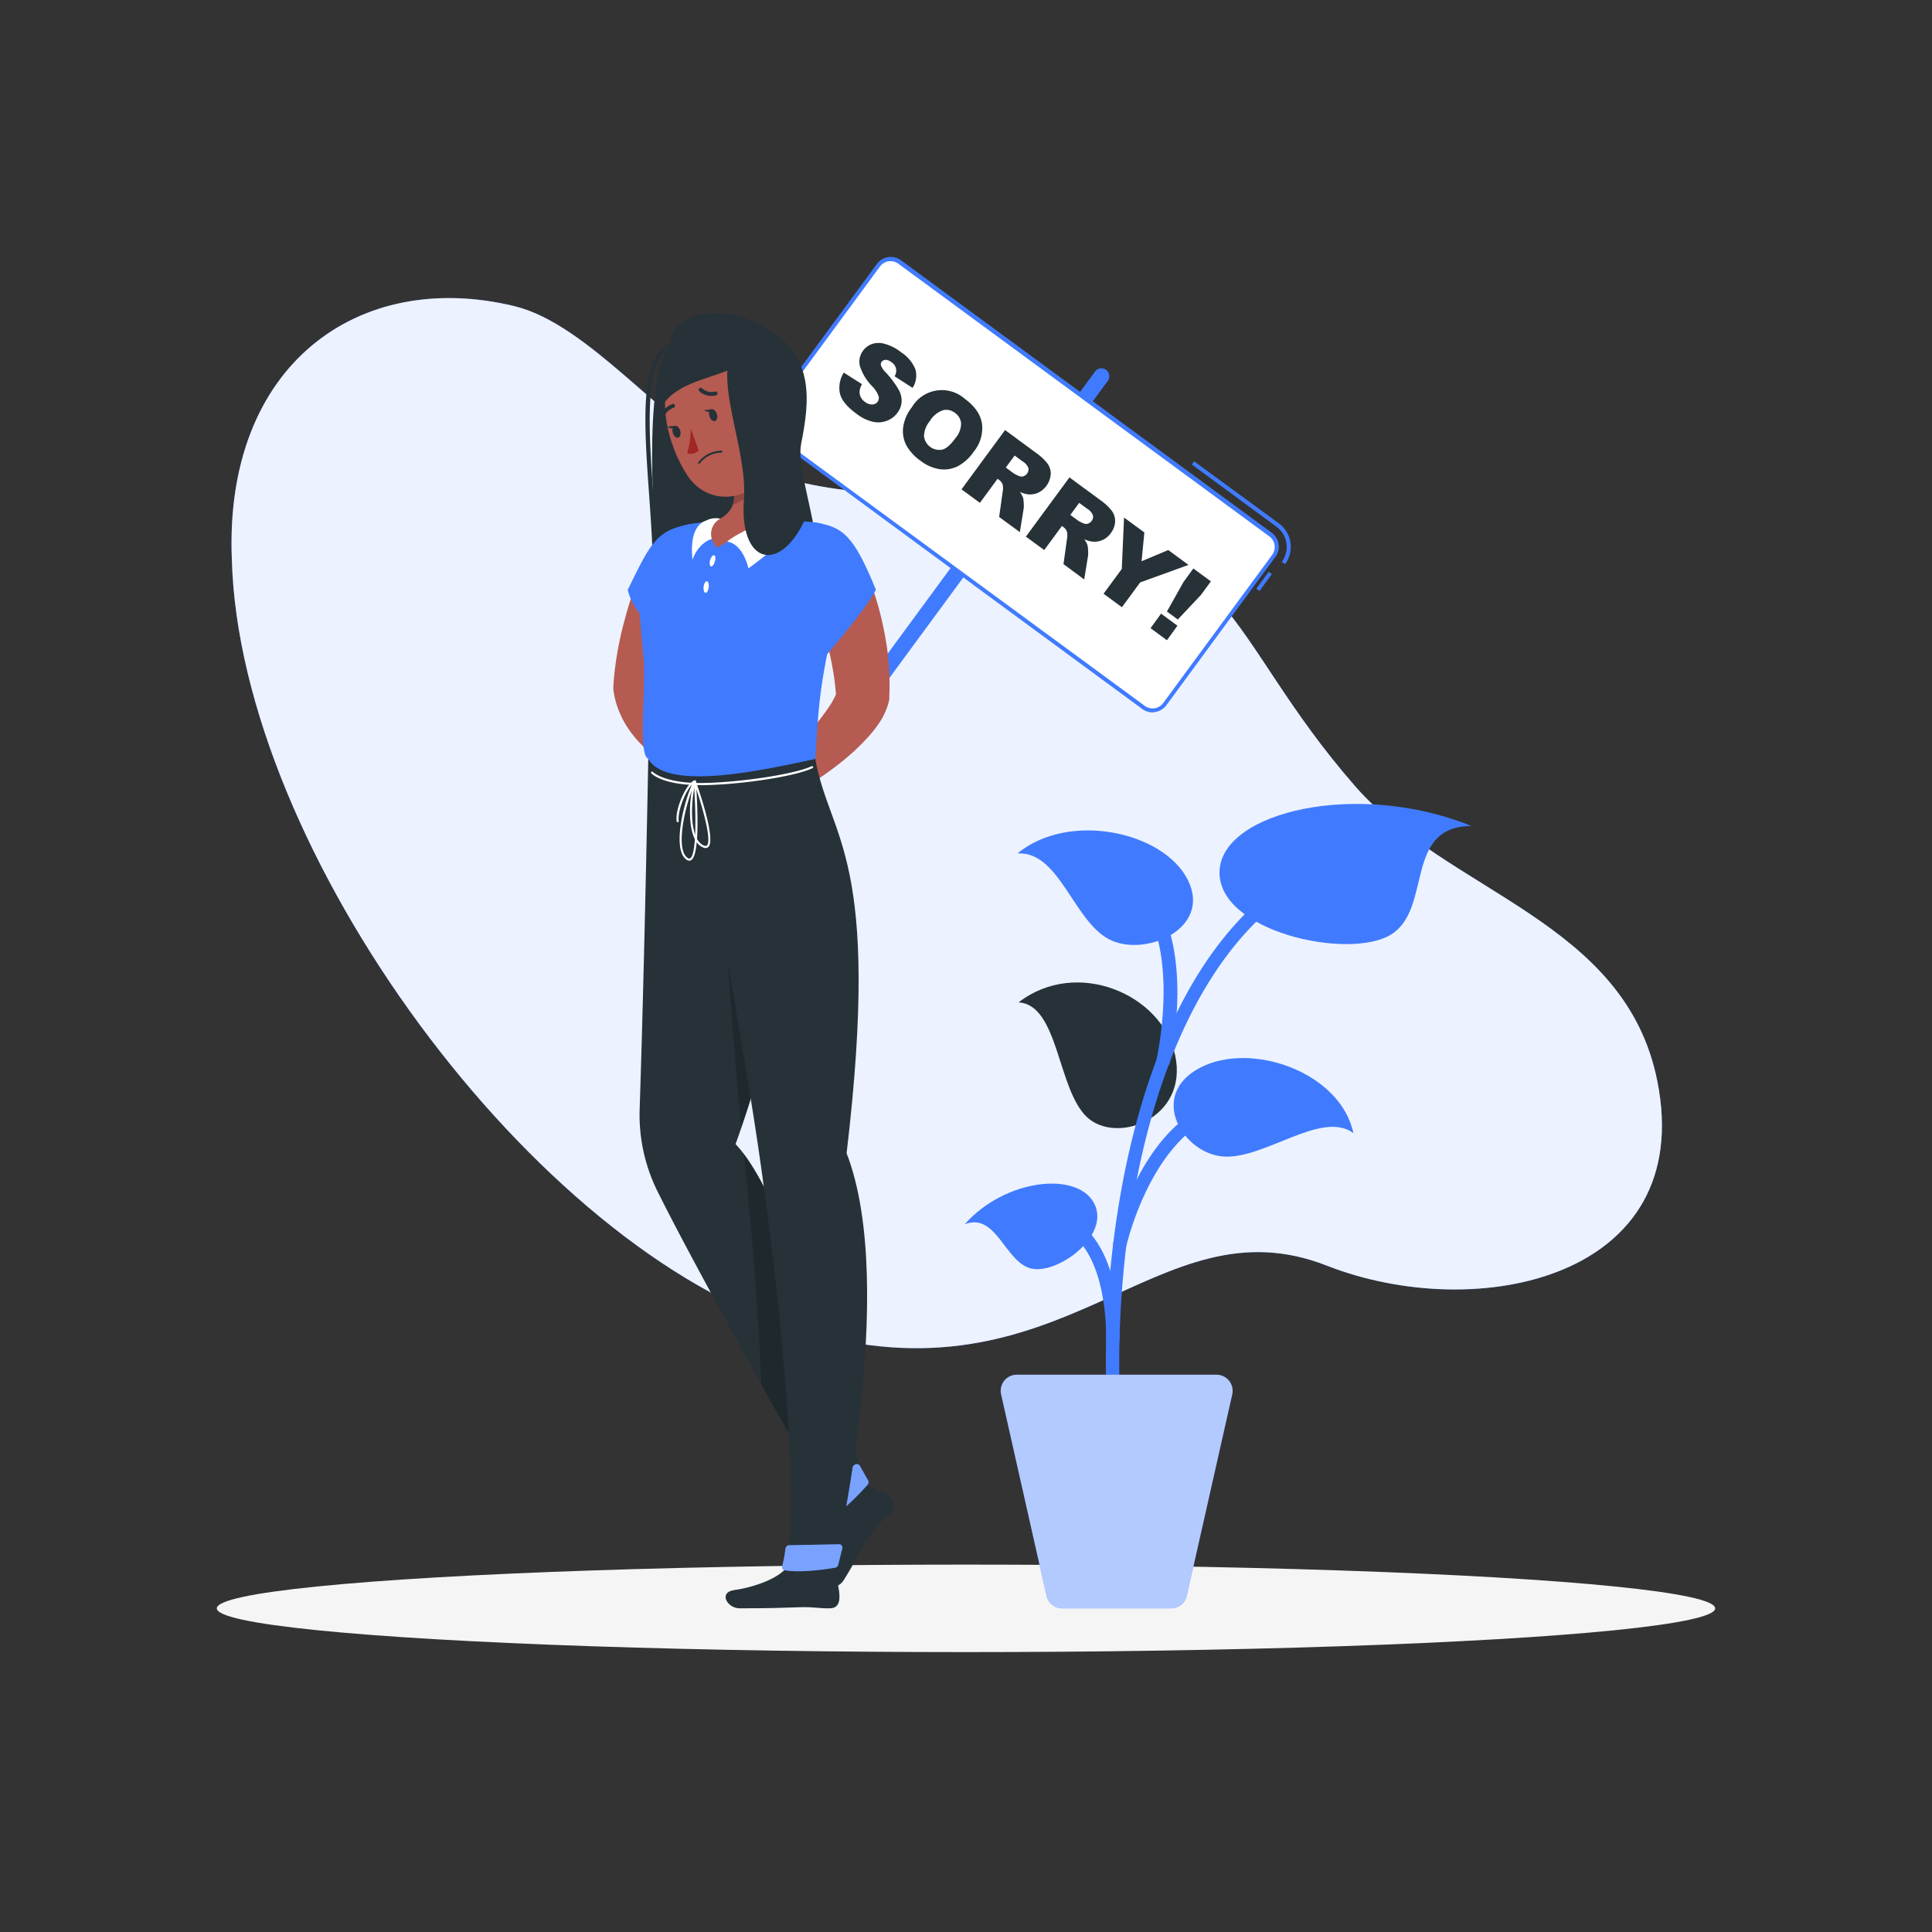
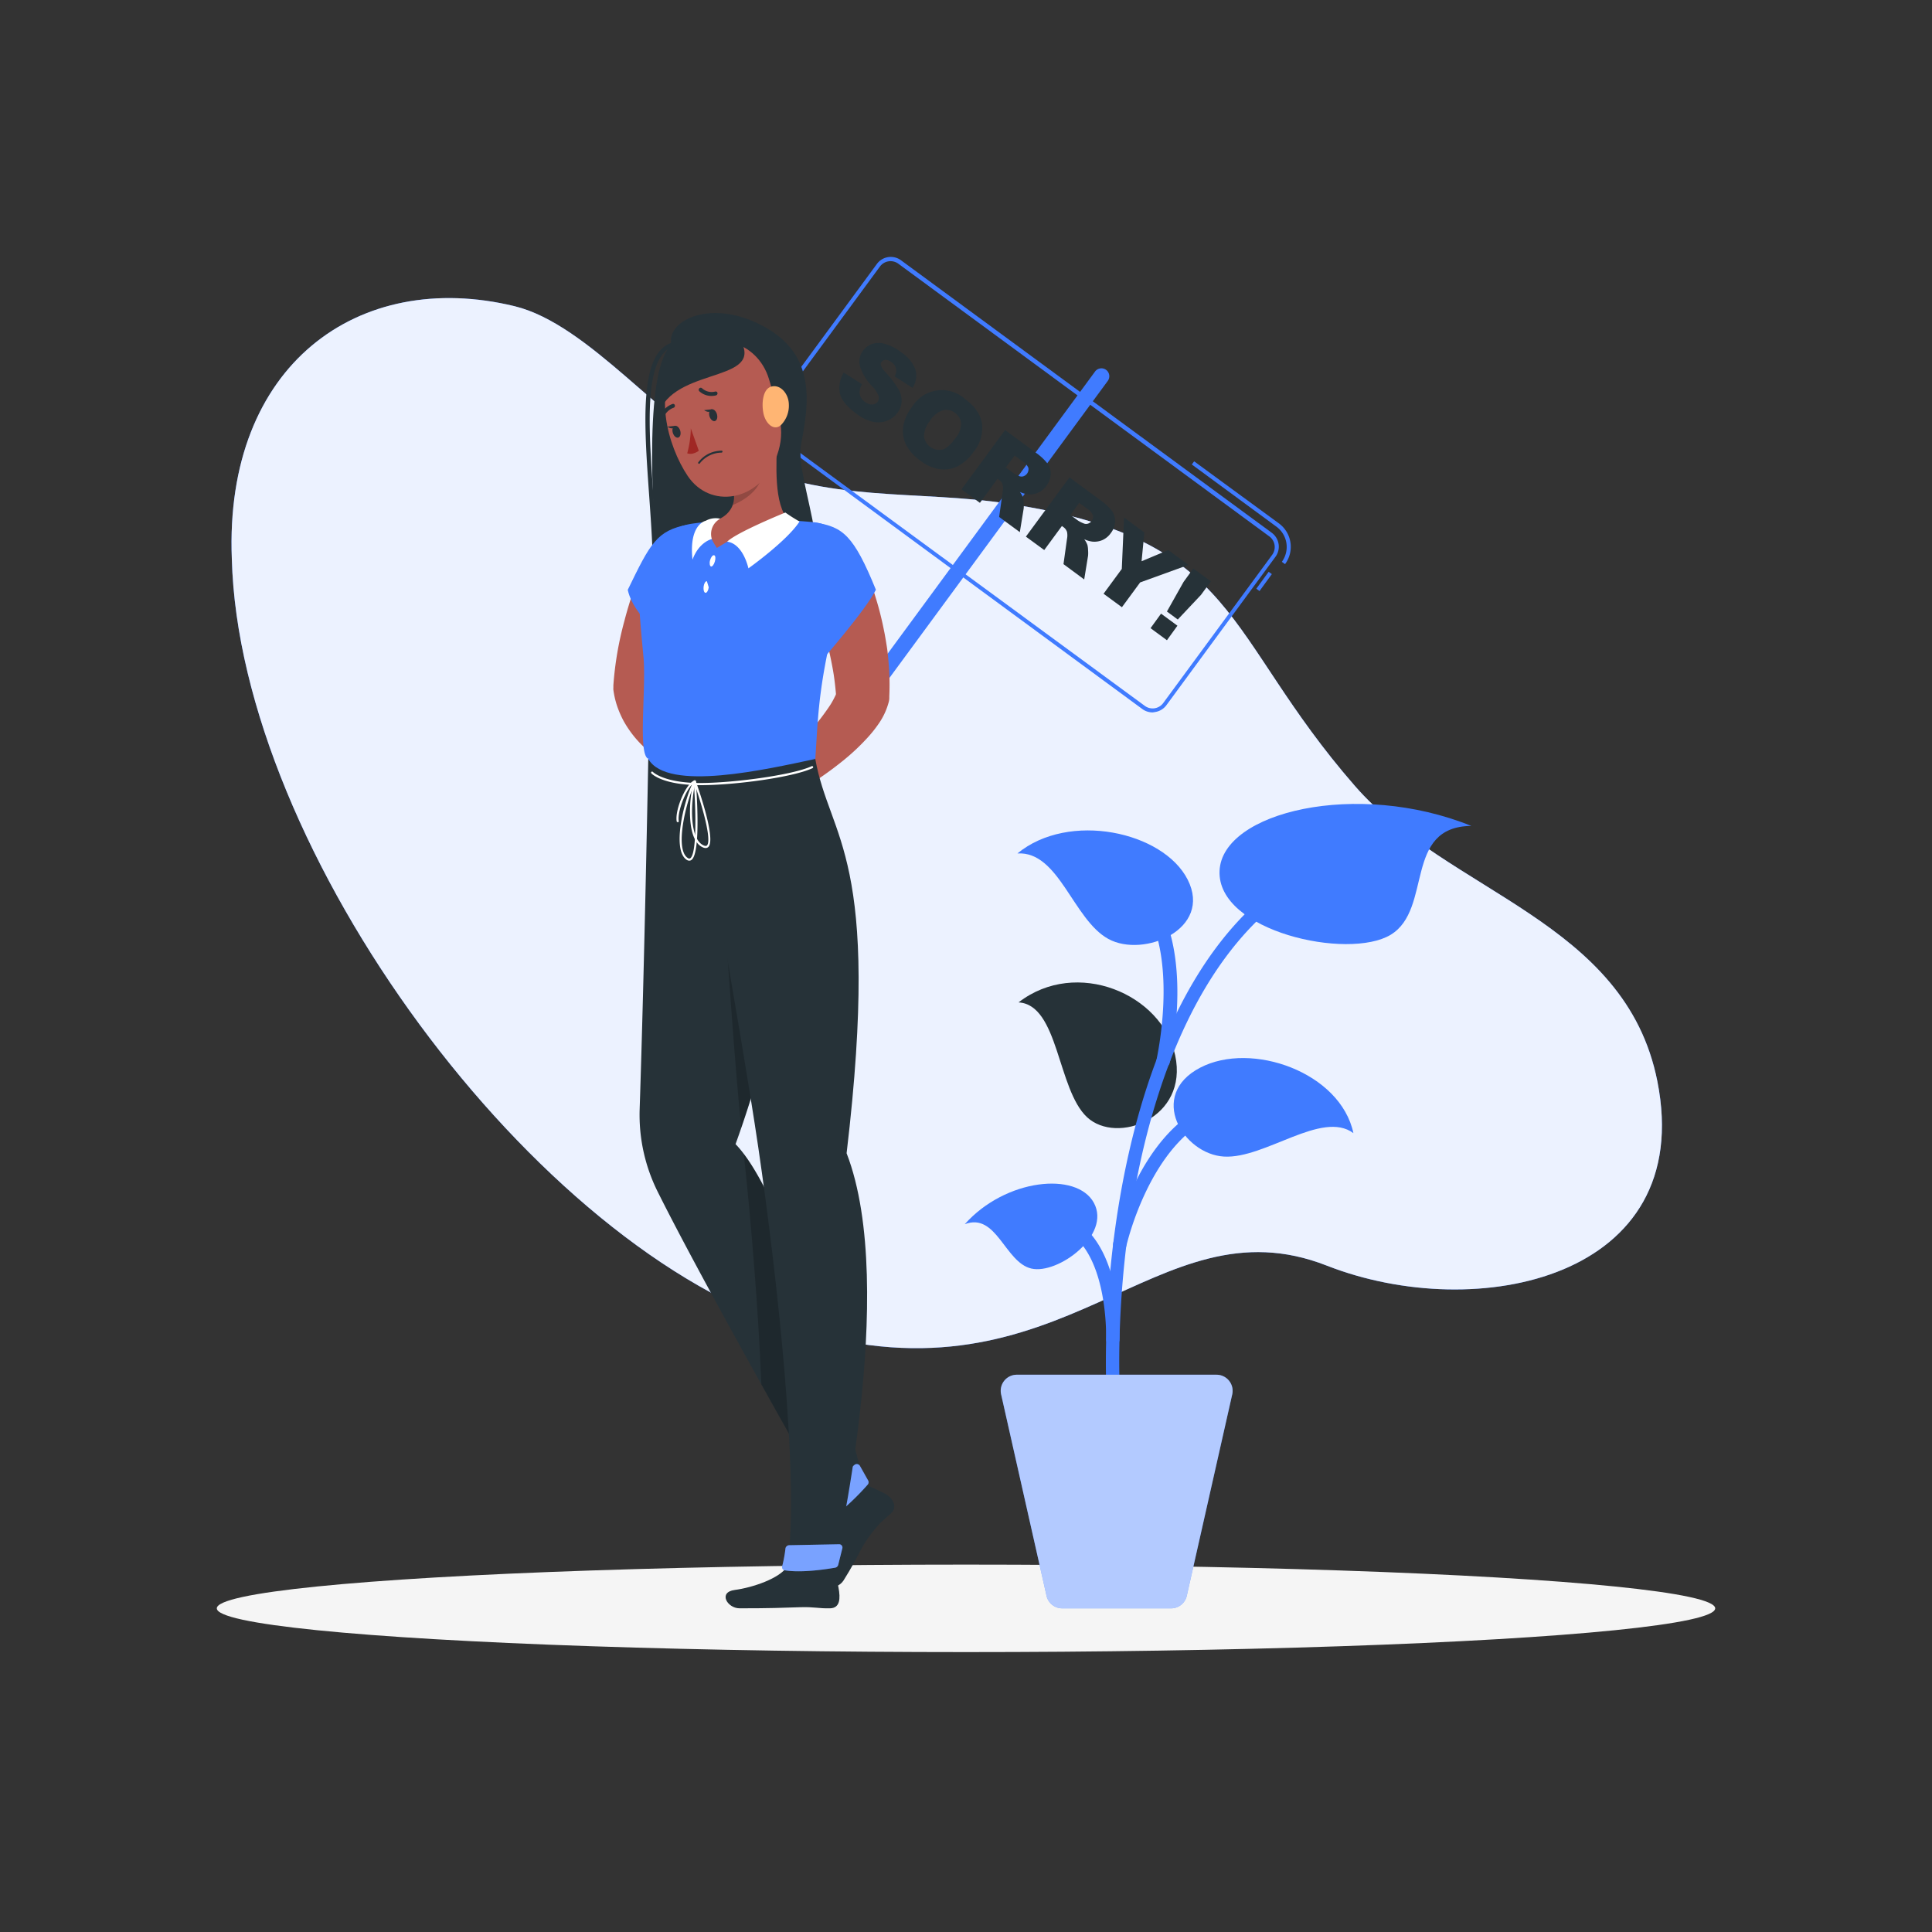
<svg xmlns="http://www.w3.org/2000/svg" viewBox="0 0 500 500">
  <rect x="0" y="0" width="500" height="500" fill="#333333" stroke="none" />
  <g id="freepik--background-simple--inject-99">
    <path d="M60,144.68c-2-50.25,32.78-75.24,73.16-65.44,19.36,4.7,38.84,31,57.13,39.7,23.86,11.39,46.93,7.73,71,11.46,59.92,9.27,54.85,33.44,89.36,73,24.26,27.84,70,34.75,78.28,76.46,10.09,51-46.68,62.92-85.56,47.68-44.65-17.5-67.55,37.42-136.79,16.57C138.47,323.63,62,220.17,60,144.68Z" style="fill:#407BFF" />
    <path d="M60,144.68c-2-50.25,32.78-75.24,73.16-65.44,19.36,4.7,38.84,31,57.13,39.7,23.86,11.39,46.93,7.73,71,11.46,59.92,9.27,54.85,33.44,89.36,73,24.26,27.84,70,34.75,78.28,76.46,10.09,51-46.68,62.92-85.56,47.68-44.65-17.5-67.55,37.42-136.79,16.57C138.47,323.63,62,220.17,60,144.68Z" style="fill:#fff;opacity:0.9" />
  </g>
  <g id="freepik--Shadow--inject-99">
    <ellipse id="freepik--path--inject-99" cx="250" cy="416.24" rx="193.89" ry="11.32" style="fill:#f5f5f5" />
  </g>
  <g id="freepik--Plant--inject-99">
    <path d="M304.14,273.13c3.46,16.29-15.1,23.18-22.81,16S274,260,263.6,259.42C278.61,247.8,300.77,257.28,304.14,273.13Z" style="fill:#263238" />
    <path d="M289,374.76a1.73,1.73,0,0,1-1.72-1.53c-3.84-32.31,1-109.49,40.58-141.85a1.74,1.74,0,1,1,2.2,2.69c-38.44,31.44-43.1,107.06-39.33,138.75a1.75,1.75,0,0,1-1.52,1.93Z" style="fill:#407BFF" />
    <path d="M274.9,416.24h28.18a4.16,4.16,0,0,0,4.06-3.25l11.76-52.13a4.17,4.17,0,0,0-4.07-5.08H263.15a4.16,4.16,0,0,0-4.06,5.08L270.84,413A4.17,4.17,0,0,0,274.9,416.24Z" style="fill:#407BFF" />
    <path d="M274.9,416.24h28.18a4.16,4.16,0,0,0,4.06-3.25l11.76-52.13a4.17,4.17,0,0,0-4.07-5.08H263.15a4.16,4.16,0,0,0-4.06,5.08L270.84,413A4.17,4.17,0,0,0,274.9,416.24Z" style="fill:#fff;opacity:0.6" />
    <path d="M301,276.38a1.9,1.9,0,0,1-.4-.05,1.73,1.73,0,0,1-1.29-2.08c0-.25,5.65-24.84-2.94-39.29a1.73,1.73,0,1,1,3-1.77C308.71,248.84,303,274,302.73,275A1.74,1.74,0,0,1,301,276.38Z" style="fill:#407BFF" />
    <path d="M315.62,225.36c-.7,15.7,33.38,23.19,44.3,16.55s3.21-28,20.86-28.16C351.27,201.8,316.3,210.08,315.62,225.36Z" style="fill:#407BFF" />
    <path d="M307.37,227.65C313.85,240.44,296,248,286.85,243s-12.78-22.78-23.54-22.13C276.62,209.9,301.06,215.2,307.37,227.65Z" style="fill:#407BFF" />
    <path d="M288,348.35h-.07a1.75,1.75,0,0,1-1.67-1.8c0-.26.77-26.16-13.78-29.29a1.73,1.73,0,1,1,.73-3.39c17.39,3.73,16.57,31.62,16.52,32.81A1.73,1.73,0,0,1,288,348.35Z" style="fill:#407BFF" />
    <path d="M283.1,311.3c4.52,8.38-9.34,18.59-16.19,17s-9-14.62-17.23-11.48C260.22,305,278.7,303.15,283.1,311.3Z" style="fill:#407BFF" />
    <path d="M289.79,323.85a1.64,1.64,0,0,1-.38,0,1.75,1.75,0,0,1-1.32-2.07c.26-1.18,6.6-28.95,25.54-36.34a1.74,1.74,0,1,1,1.26,3.24c-17.23,6.72-23.35,33.58-23.41,33.85A1.73,1.73,0,0,1,289.79,323.85Z" style="fill:#407BFF" />
    <path d="M310.59,276.32c-13.65,7.14-4.44,22.4,6.2,23s25.3-12.09,33.47-6.07C346.92,277.52,323.89,269.37,310.59,276.32Z" style="fill:#407BFF" />
  </g>
  <g id="freepik--Character--inject-99">
    <path d="M197.77,216.09h0a2.05,2.05,0,0,1-.43-2.86L283.4,96.15a2.05,2.05,0,0,1,2.86-.43h0a2.05,2.05,0,0,1,.43,2.86L200.63,215.65A2,2,0,0,1,197.77,216.09Z" style="fill:#407BFF" />
    <rect x="324.58" y="151.78" width="5.41" height="1.02" transform="matrix(0.59, -0.81, 0.81, 0.59, 10.69, 325.72)" style="fill:#407BFF" />
    <path d="M332.57,146l-.83-.6a6.51,6.51,0,0,0-1.38-9.08l-21.92-16.11.6-.82L331,135.47A7.52,7.52,0,0,1,332.57,146Z" style="fill:#407BFF" />
-     <path d="M296,183.09l-96-70.55a3.94,3.94,0,0,1-.84-5.51l28.22-38.39a3.93,3.93,0,0,1,5.51-.84l96,70.55a3.93,3.93,0,0,1,.84,5.5l-28.22,38.4A3.93,3.93,0,0,1,296,183.09Z" style="fill:#fff" />
    <path d="M298.28,184.37a4.47,4.47,0,0,1-2.63-.86l-96-70.56a4.43,4.43,0,0,1-.95-6.22l28.22-38.4a4.46,4.46,0,0,1,6.22-1l96,70.56a4.47,4.47,0,0,1,1.76,2.91,4.4,4.4,0,0,1-.82,3.31l-28.22,38.4a4.47,4.47,0,0,1-2.91,1.76A5.31,5.31,0,0,1,298.28,184.37Zm-2-1.69A3.41,3.41,0,0,0,301,182l28.23-38.4a3.42,3.42,0,0,0-.73-4.78l-96-70.56a3.41,3.41,0,0,0-4.78.73l-28.23,38.4a3.43,3.43,0,0,0-.63,2.54,3.38,3.38,0,0,0,1.36,2.24Z" style="fill:#407BFF" />
    <path d="M218.37,96.43l4.72,3a4.23,4.23,0,0,0-.64,2.11,3.1,3.1,0,0,0,1.41,2.47,2.88,2.88,0,0,0,1.91.67,1.77,1.77,0,0,0,1.36-.7,1.75,1.75,0,0,0,.26-1.45,7.42,7.42,0,0,0-1.77-2.67,13,13,0,0,1-3.08-5.13,4.68,4.68,0,0,1,.84-4,5,5,0,0,1,2.33-1.72A5.52,5.52,0,0,1,229,89a11.73,11.73,0,0,1,4.21,2.17,9.56,9.56,0,0,1,3.68,4.38,5.84,5.84,0,0,1-.72,4.83l-4.66-3a2.59,2.59,0,0,0-.86-3.68,2.37,2.37,0,0,0-1.51-.57,1.31,1.31,0,0,0-1,.55,1,1,0,0,0-.14.91,4.68,4.68,0,0,0,1.17,1.73,24.33,24.33,0,0,1,3.46,4.63,5.77,5.77,0,0,1,.7,3.13,5.36,5.36,0,0,1-1.05,2.72,6,6,0,0,1-2.82,2.12,6.3,6.3,0,0,1-3.66.21,11.16,11.16,0,0,1-4.17-2.07c-2.61-1.91-4-3.74-4.31-5.48A7.42,7.42,0,0,1,218.37,96.43Z" style="fill:#263238" />
    <path d="M236,105.38a9,9,0,0,1,13.75-2.12q3.83,2.82,4.39,6.39a9.6,9.6,0,0,1-2.17,7.28,11.7,11.7,0,0,1-4.14,3.75,8,8,0,0,1-4.58.75,10.71,10.71,0,0,1-5-2.17,12.09,12.09,0,0,1-3.68-4,8,8,0,0,1-.84-4.64A10.73,10.73,0,0,1,236,105.38Zm4.72,3.5a6.38,6.38,0,0,0-1.59,4,4,4,0,0,0,4.69,3.49c1.05-.25,2.2-1.24,3.46-3a5.85,5.85,0,0,0,1.45-3.81,3.7,3.7,0,0,0-1.63-2.74,3.59,3.59,0,0,0-3-.67A6.4,6.4,0,0,0,240.69,108.88Z" style="fill:#263238" />
    <path d="M248.84,126.64l11.27-15.34,7.89,5.81a14,14,0,0,1,3.08,2.84,4.42,4.42,0,0,1,.85,2.77,5.81,5.81,0,0,1-3.28,4.81,5.19,5.19,0,0,1-2.6.4,7.3,7.3,0,0,1-2.11-.61,5.67,5.67,0,0,1,.82,1.47,6,6,0,0,1,.17,1.36,8.37,8.37,0,0,1,0,1.44l-1,6.13-5.35-3.93.91-6.55a4.47,4.47,0,0,0,0-1.81,2.5,2.5,0,0,0-.9-1.21l-.42-.31-4.57,6.22ZM260.3,121l2,1.47a8.34,8.34,0,0,0,1.41.72,1.6,1.6,0,0,0,1.12.08,1.93,1.93,0,0,0,1.32-2.16,3.52,3.52,0,0,0-1.48-1.69l-2.08-1.53Z" style="fill:#263238" />
    <path d="M265.5,138.88l11.27-15.33,7.89,5.8a14.2,14.2,0,0,1,3.08,2.85,4.46,4.46,0,0,1,.85,2.77,5.29,5.29,0,0,1-1.12,3,5.23,5.23,0,0,1-2.16,1.8,5.3,5.3,0,0,1-2.6.4,7.06,7.06,0,0,1-2.11-.62,6,6,0,0,1,.82,1.47,6.16,6.16,0,0,1,.17,1.37,8.46,8.46,0,0,1,0,1.44l-1,6.13L275.23,146l.91-6.54a4.52,4.52,0,0,0,0-1.82,2.55,2.55,0,0,0-.9-1.21l-.42-.3-4.57,6.22ZM277,133.26l2,1.47a7.81,7.81,0,0,0,1.41.71,1.55,1.55,0,0,0,1.12.09,1.83,1.83,0,0,0,.95-.67,1.77,1.77,0,0,0,.37-1.49,3.53,3.53,0,0,0-1.48-1.7l-2.08-1.53Z" style="fill:#263238" />
    <path d="M290.9,133.94l5.26,3.86-.72,7.45,6.9-2.9,5.24,3.85-12.51,4.53-4.72,6.42-4.75-3.49,4.72-6.42Z" style="fill:#263238" />
    <path d="M308.83,147.12l4.55,3.34-2.57,3.5-6,6.37L302,158.26l4.3-7.65Zm-8.35,11.69,4.24,3.12L302,165.69l-4.24-3.12Z" style="fill:#263238" />
    <path d="M223.45,146.34c.39.84.65,1.44.94,2.14s.54,1.35.8,2c.52,1.34,1,2.7,1.4,4.06a80.07,80.07,0,0,1,2.12,8.3c.3,1.4.53,2.82.76,4.24s.38,2.87.49,4.32a66.09,66.09,0,0,1,.19,8.8l0,.5a4.19,4.19,0,0,1-.14.95,17.58,17.58,0,0,1-2.54,5.54,32.36,32.36,0,0,1-3,3.77,56.53,56.53,0,0,1-6.29,5.9c-2.16,1.75-4.37,3.37-6.63,4.88a81.37,81.37,0,0,1-7,4.2,3.83,3.83,0,0,1-4.6-6l.08-.09,5.18-5.59c1.71-1.88,3.39-3.75,5-5.64a65.9,65.9,0,0,0,4.3-5.63,19.48,19.48,0,0,0,1.52-2.63,4.2,4.2,0,0,0,.52-1.63l-.15,1.46c-.2-2.32-.44-4.64-.87-7s-.91-4.68-1.53-7-1.28-4.67-2-7c-.38-1.15-.79-2.29-1.18-3.42l-.62-1.67-.58-1.52-.15-.39a7.64,7.64,0,0,1,14.07-5.92Z" style="fill:#b55b52" />
    <path d="M173.74,89.2c-6.47,6.2-5.66,36.51-3,65.35s27.09,24.07,36.16,11.57c12-16.62-1.5-41.5.44-51.3,2.11-10.65,3.69-22.7-9.09-30C184.37,76.87,172.34,82.87,173.74,89.2Z" style="fill:#263238" />
    <path d="M169.18,157.29h-.05a.55.55,0,0,1-.49-.6c.81-8,.07-18.41-.64-28.47-1.34-18.9-2.61-36.76,5.88-39.54a.54.54,0,0,1,.69.35.55.55,0,0,1-.35.69c-7.67,2.51-6.38,20.77-5.13,38.43.72,10.1,1.46,20.54.64,28.65A.55.55,0,0,1,169.18,157.29Z" style="fill:#263238" />
    <path d="M181.16,150.83l-2.47,7c-.83,2.37-1.61,4.74-2.38,7.1s-1.47,4.72-2.11,7-1.18,4.63-1.57,6.83l0-1.14a10.79,10.79,0,0,0,.49,3.66c.22.67.48,1.36.79,2.08s.72,1.41,1.14,2.14a36.16,36.16,0,0,0,3,4.31c.57.71,1.17,1.42,1.8,2.11l1.83,2,.4.43a3.81,3.81,0,0,1-4.27,6.08c-.66-.28-1.14-.47-1.68-.72s-1-.49-1.55-.76q-1.51-.8-3-1.74a34.73,34.73,0,0,1-5.52-4.45,27.91,27.91,0,0,1-4.64-6.12,26.07,26.07,0,0,1-1.68-3.83,22.31,22.31,0,0,1-1-4.31,2.83,2.83,0,0,1,0-.5l0-.64a86.51,86.51,0,0,1,2.86-16.69c.68-2.65,1.49-5.25,2.33-7.83s1.75-5.06,2.86-7.7a7.64,7.64,0,0,1,14.26,5.48Z" style="fill:#b55b52" />
    <path d="M178,135.78c-8,1.51-9.67,4.77-15.54,16.88,1.77,8,12.91,15,12.91,15S191.12,146.09,178,135.78Z" style="fill:#407BFF" />
    <path d="M165.32,150.87c-.13,4.25.29,9.39,1.24,19.5.65,8.57-1.49,24.86,1.21,26H211c.87-12.27.55-20.72,8.31-48.11a10.08,10.08,0,0,0-8.62-13.1c-1.72-.17-3.53-.32-5.4-.41a138,138,0,0,0-19.62,0c-2.13.2-4.34.47-6.46.76A16.28,16.28,0,0,0,165.32,150.87Z" style="fill:#407BFF" />
    <path d="M185,145.33c-.22.81-.7,1.38-1,1.28s-.46-.83-.23-1.64.69-1.37,1.05-1.27S185.24,144.53,185,145.33Z" style="fill:#fff" />
-     <path d="M183.42,152c-.11.83-.49,1.47-.85,1.42s-.58-.75-.48-1.58.48-1.47.85-1.42S183.52,151.18,183.42,152Z" style="fill:#fff" />
+     <path d="M183.42,152c-.11.83-.49,1.47-.85,1.42s-.58-.75-.48-1.58.48-1.47.85-1.42Z" style="fill:#fff" />
    <path d="M201.13,113.39c-.19,6.53-1,17.2,3.08,21.41,0,0-6-.89-18.68,7-3.68-5.28-.95-7-.95-7,3.62-.66,6.78-4.34,4.8-8.91Z" style="fill:#b55b52" />
    <path d="M188.2,140.18c4.18.59,5.49,6.91,5.49,6.91s10-7.11,13.23-12.12a41.23,41.23,0,0,1-3.67-2.33S190.64,137.76,188.2,140.18Z" style="fill:#fff" />
    <path d="M184.22,139.5s-3.32.72-5,5.34c-1-9.21,3.41-10.06,3.41-10.06a5.37,5.37,0,0,1,3.78-.54A4.47,4.47,0,0,0,184.22,139.5Z" style="fill:#fff" />
    <path d="M193.78,122l-1.65,1-2.75,2.92a6.29,6.29,0,0,1,.27,4.76c3.13-1.22,6.29-3.67,7.13-6.32v-.06A2,2,0,0,0,193.78,122Z" style="opacity:0.2" />
    <path d="M199,98.08c3,9.92,4.5,14,1.6,21.07-4.35,10.57-16.81,12.69-22.64,4-5.24-7.82-9.3-22.74-1.54-30.58S196,88.15,199,98.08Z" style="fill:#b55b52" />
    <path d="M185.5,107.06c.29.82.11,1.66-.4,1.88s-1.16-.27-1.45-1.09-.11-1.67.4-1.89S185.21,106.23,185.5,107.06Z" style="fill:#263238" />
    <path d="M176,111.33c.29.82.11,1.67-.4,1.89s-1.15-.27-1.44-1.1-.11-1.66.4-1.88S175.69,110.51,176,111.33Z" style="fill:#263238" />
    <path d="M174.78,110.19l-2.07.23S174.21,111.55,174.78,110.19Z" style="fill:#263238" />
    <path d="M178.78,110.86a25.82,25.82,0,0,1-.93,6.45c1.39.57,3-.65,3-.65Z" style="fill:#a02724" />
    <path d="M185.32,116.78a8,8,0,0,1,1.43-.15.24.24,0,0,1,.24.25.28.28,0,0,1-.27.26,7.24,7.24,0,0,0-5.61,2.78.24.24,0,1,1-.4-.27A7.54,7.54,0,0,1,185.32,116.78Z" style="fill:#263238" />
    <path d="M204.15,104.58a7.13,7.13,0,0,1-2,5.39c-1.79,1.67-4-.25-4.57-3-.52-2.5-.21-6.37,2.11-6.94S204.08,101.91,204.15,104.58Z" style="fill:#ffb573" />
-     <path d="M191,88.3c-7.5,8.06,2.56,27.14,1.53,40.86-1.25,16.82,9.06,19.29,15.55,5.82-4.83-12.74.16-31.82-1.14-38.51C205.43,88.8,196.33,84.56,191,88.3Z" style="fill:#263238" />
    <path d="M181.29,100.35a.47.47,0,0,1,.37.11,3.71,3.71,0,0,0,3.42.88.47.47,0,0,1,.6.33.56.56,0,0,1-.36.65,4.66,4.66,0,0,1-4.34-1.07.53.53,0,0,1,.31-.9Z" style="fill:#263238" />
    <path d="M171.42,108.57a.48.48,0,0,1-.37,0,.52.52,0,0,1-.28-.66,5.35,5.35,0,0,1,3.31-3.37.46.46,0,0,1,.58.37.53.53,0,0,1-.38.63,4.3,4.3,0,0,0-2.59,2.7A.53.53,0,0,1,171.42,108.57Z" style="fill:#263238" />
    <path d="M184.29,105.91l-2.07.24S183.72,107.28,184.29,105.91Z" style="fill:#263238" />
    <path d="M211.08,135.26c7,1.09,9.85,3.23,15.6,17.37-2.61,5.27-14.29,18.62-14.29,18.62S202.28,145.56,211.08,135.26Z" style="fill:#407BFF" />
    <path d="M218.32,409c4.18-6.67,4.37-8.51,7.09-12,2.32-3,2.33-2.77,5.18-5.35,1.89-1.71.33-4.16-1.73-5.2-1.61-.8-3.36-1.51-5.3-2.58l-7.42,6.73c1.29,3.83.57,11.8-2.25,17.09C211.88,411.46,216.65,411.66,218.32,409Z" style="fill:#263238" />
    <path d="M167.77,196.42s-1,53.91-2.23,90.69a44.59,44.59,0,0,0,4.66,21.29c13,26.1,45.4,82.83,45.4,82.83,1.3,1.14,7.5-5.54,8-7.38,0,0-17.62-71.69-33.24-87.75,20.76-57.45,15.12-99.68,15.12-99.68Z" style="fill:#263238" />
    <g style="opacity:0.2">
      <path d="M205.62,198l-20.37,1.44s3.32,59.21,6.56,92.41C208.59,243,206.36,206,205.62,198Z" />
      <path d="M192.5,298.67c1.82,17,3.7,39.18,4.55,59.64,6.68,12,12.67,22.57,15.94,28.32,1.59-7.13,3.29-15.64,4.65-24.66C211.62,341.11,201.87,311.1,192.5,298.67Z" />
    </g>
    <path d="M211.62,388.43c.73.92,2,2.56,2.94,3.82a1,1,0,0,0,1.3.21,64.92,64.92,0,0,0,8.7-8.24.94.94,0,0,0,.11-1.08l-2.12-3.77a.94.94,0,0,0-1.42-.25l-9.39,8A.93.93,0,0,0,211.62,388.43Z" style="fill:#407BFF" />
    <path d="M211.62,388.43c.73.92,2,2.56,2.94,3.82a1,1,0,0,0,1.3.21,64.92,64.92,0,0,0,8.7-8.24.94.94,0,0,0,.11-1.08l-2.12-3.77a.94.94,0,0,0-1.42-.25l-9.39,8A.93.93,0,0,0,211.62,388.43Z" style="fill:#fff;opacity:0.3" />
    <path d="M191.4,416.23c8,0,11.06-.13,15.58-.28,3.86-.13,4.74.35,7.84.28,2.59-.06,2.72-2.53,2.18-5.38-.27-1.43-.73-3.18-1.07-5.49H203.77c-1.94,3.15-9.06,5.52-13.63,6.12C185.79,412.06,188.21,416.23,191.4,416.23Z" style="fill:#263238" />
    <path d="M179.07,196.42S191.64,265.65,196.25,297c4.84,33,10.8,86.44,7.52,108.33,1.78,1.09,8.36,1.16,12.16,0,0,0,16.75-71.87,3.17-106.87,9.13-77.12-4.38-81.14-8.11-102.07Z" style="fill:#263238" />
    <path d="M203.27,400.8a33.12,33.12,0,0,1-.83,4.5.84.84,0,0,0,.68,1.1c4.39.72,10.92-.32,13-.68a1,1,0,0,0,.82-.78l1.05-4.2a.85.85,0,0,0-.85-1.09l-12.87.25A1,1,0,0,0,203.27,400.8Z" style="fill:#407BFF" />
    <path d="M203.27,400.8a33.12,33.12,0,0,1-.83,4.5.84.84,0,0,0,.68,1.1c4.39.72,10.92-.32,13-.68a1,1,0,0,0,.82-.78l1.05-4.2a.85.85,0,0,0-.85-1.09l-12.87.25A1,1,0,0,0,203.27,400.8Z" style="fill:#fff;opacity:0.3" />
    <path d="M190.84,86.78c8.51,12.32-15,7.89-20.12,19.47C170.74,94.67,171.7,85.73,190.84,86.78Z" style="fill:#263238" />
    <path d="M211,196.42c-12.41,2.62-38.28,8.64-43.22,0C171,194.21,203.82,194.61,211,196.42Z" style="fill:#407BFF" />
    <path d="M181.34,203.2c-.82,0-1.59,0-2.29-.06-8.08-.42-10.39-2.9-10.48-3a.26.26,0,0,1,0-.38.27.27,0,0,1,.38,0s2.3,2.41,10.11,2.83,25.6-1.78,31-4.3a.29.29,0,0,1,.37.13.29.29,0,0,1-.14.37C205.22,201.18,190.11,203.2,181.34,203.2Z" style="fill:#fff" />
    <path d="M178.38,222.74a1.27,1.27,0,0,1-.74-.27c-4-2.82-.21-16.61,1.92-20.37a.28.28,0,0,1,.52.11c.15,1.93,1.43,18.88-1.22,20.4A.94.94,0,0,1,178.38,222.74Zm1.22-19.51c-2.1,4.59-5,16.47-1.65,18.79.34.24.53.18.64.12C180.29,221.16,180.14,210.65,179.6,203.23Z" style="fill:#fff" />
    <path d="M182.61,219.47a1.76,1.76,0,0,1-.61-.13c-4.62-1.82-3.62-13.17-2.46-17.18a.29.29,0,0,1,.25-.2.3.3,0,0,1,.27.18c.55,1.54,5.31,15.06,3.26,17.05A1,1,0,0,1,182.61,219.47Zm-2.77-16.3c-1.07,4.65-1.48,14.15,2.36,15.66.5.2.68,0,.74,0C184.24,217.54,181.9,209.07,179.84,203.17Z" style="fill:#fff" />
    <path d="M175.39,212.77a.27.27,0,0,1-.27-.23c-.48-3.07,2.48-9.88,4.6-10.56a.26.26,0,0,1,.34.17.28.28,0,0,1-.17.35c-1.86.59-4.66,7.2-4.23,10a.28.28,0,0,1-.23.31Z" style="fill:#fff" />
  </g>
</svg>